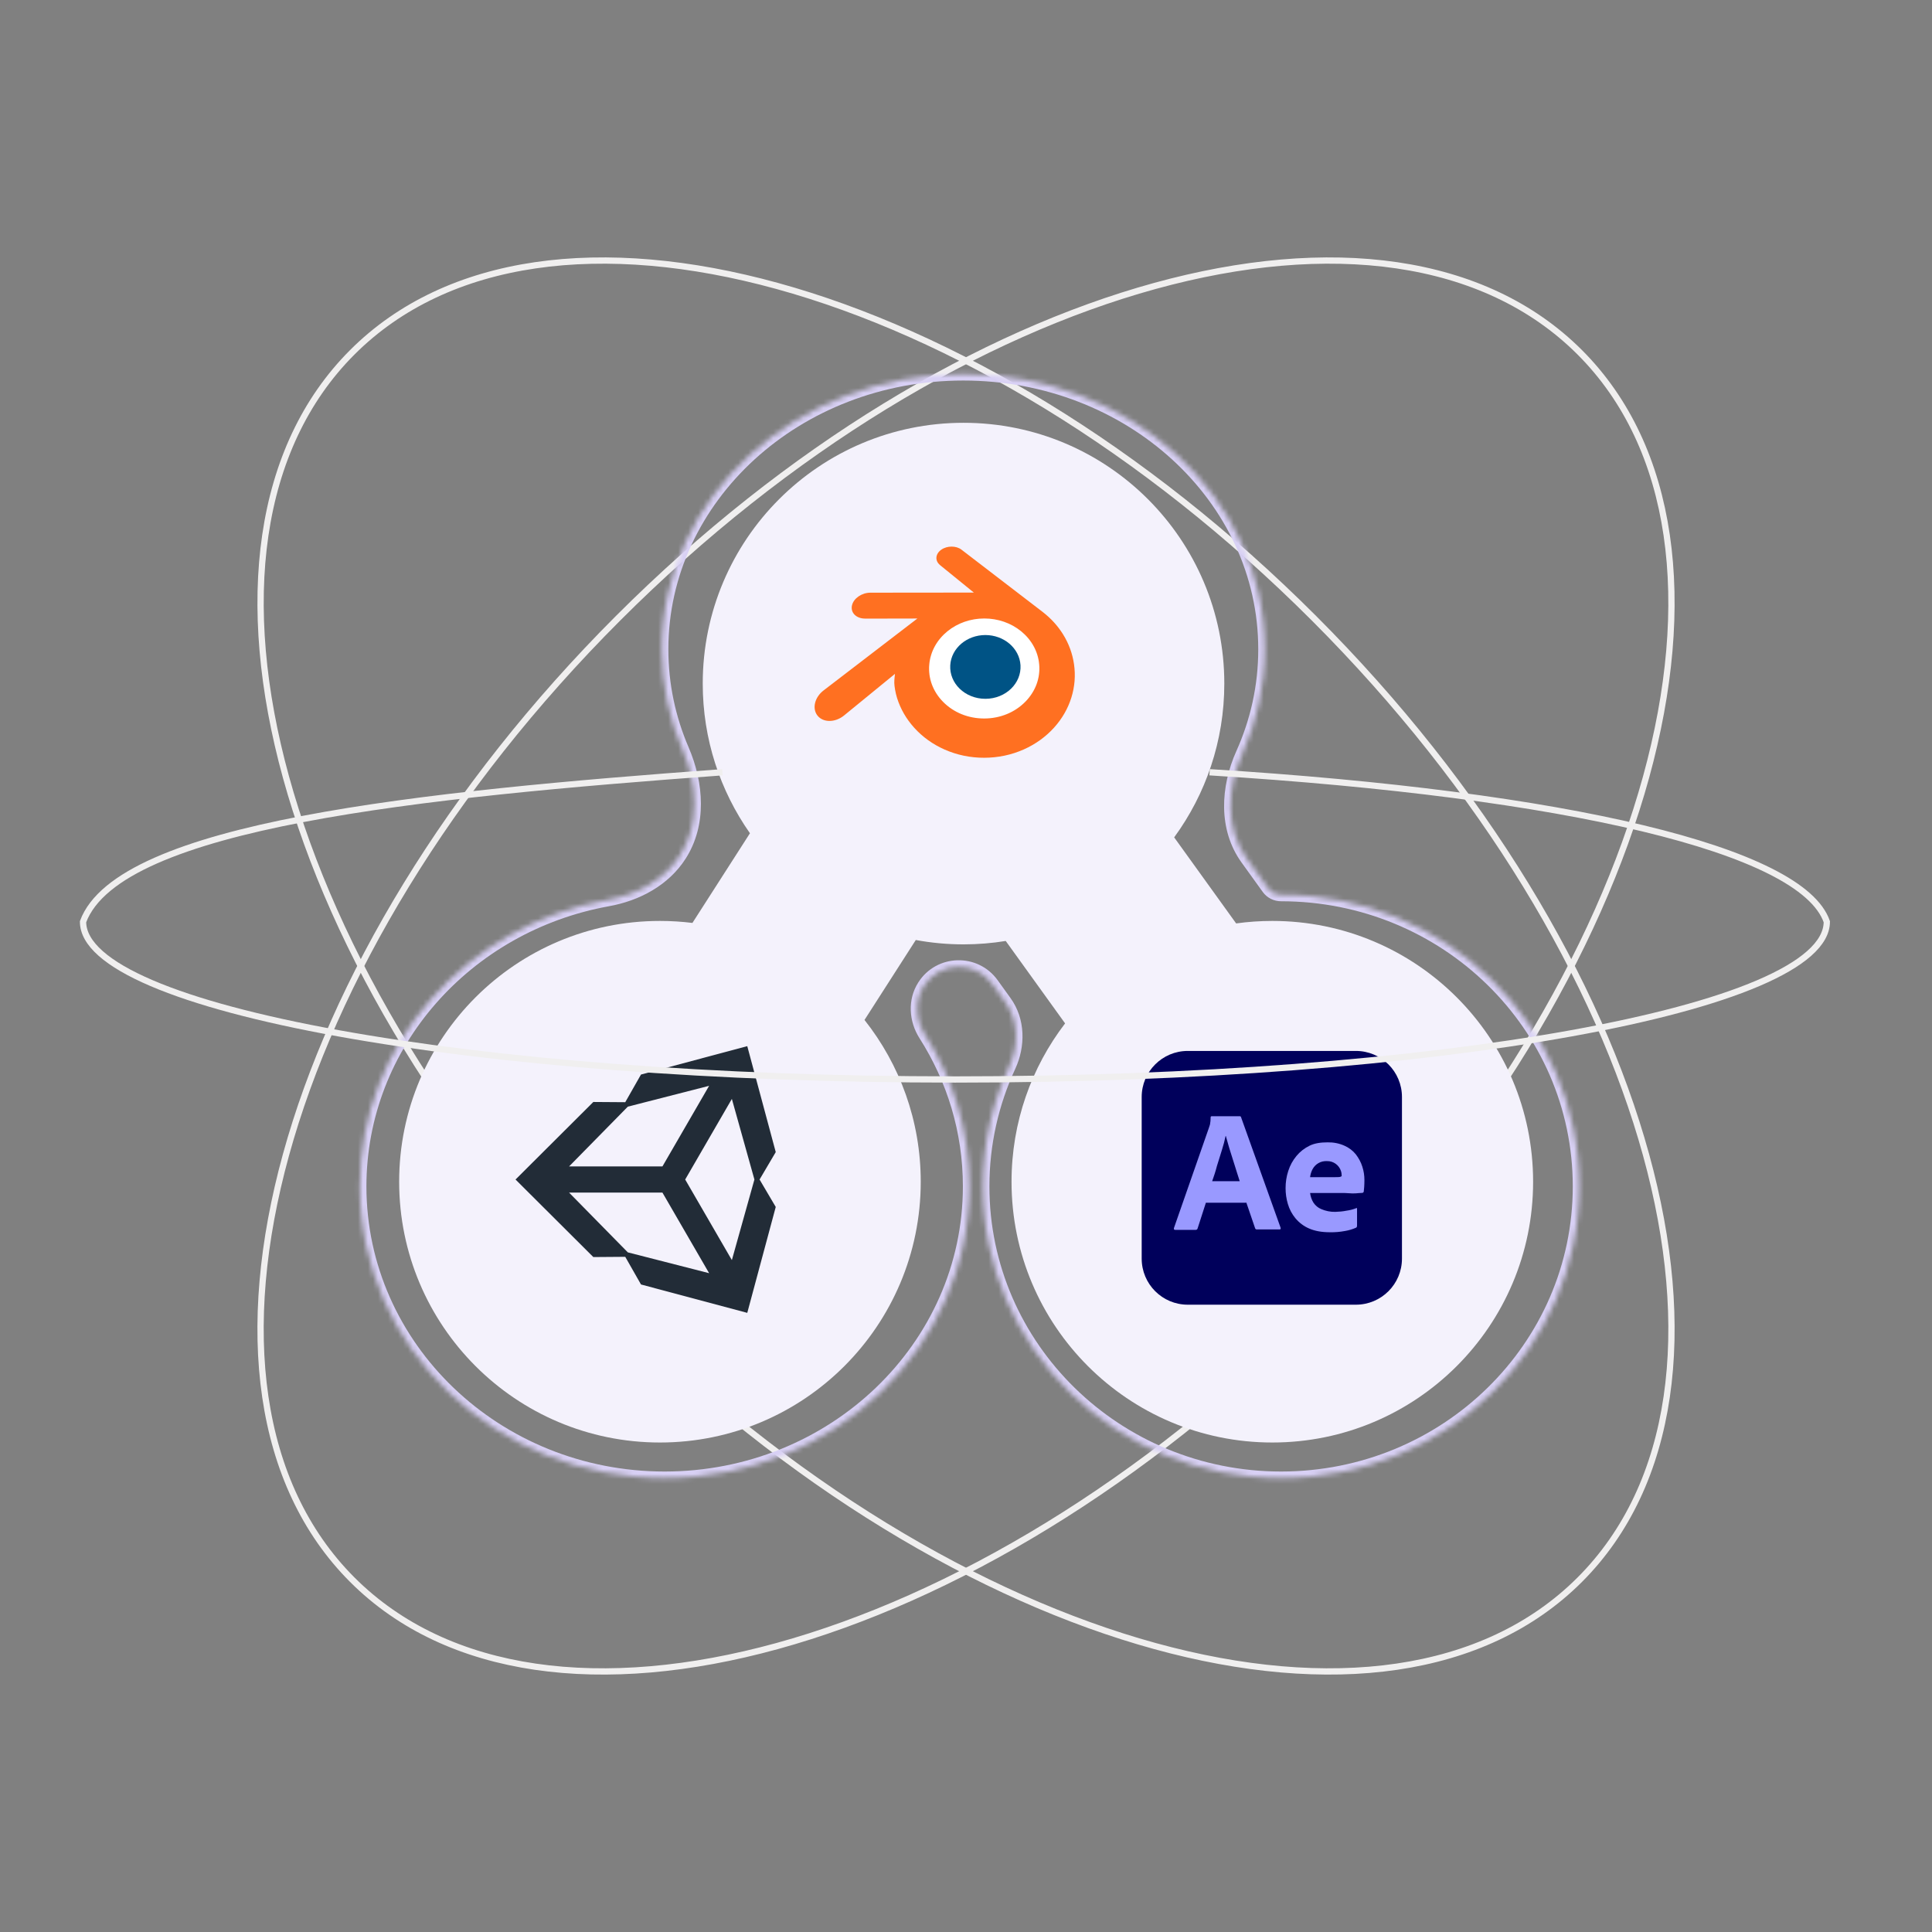
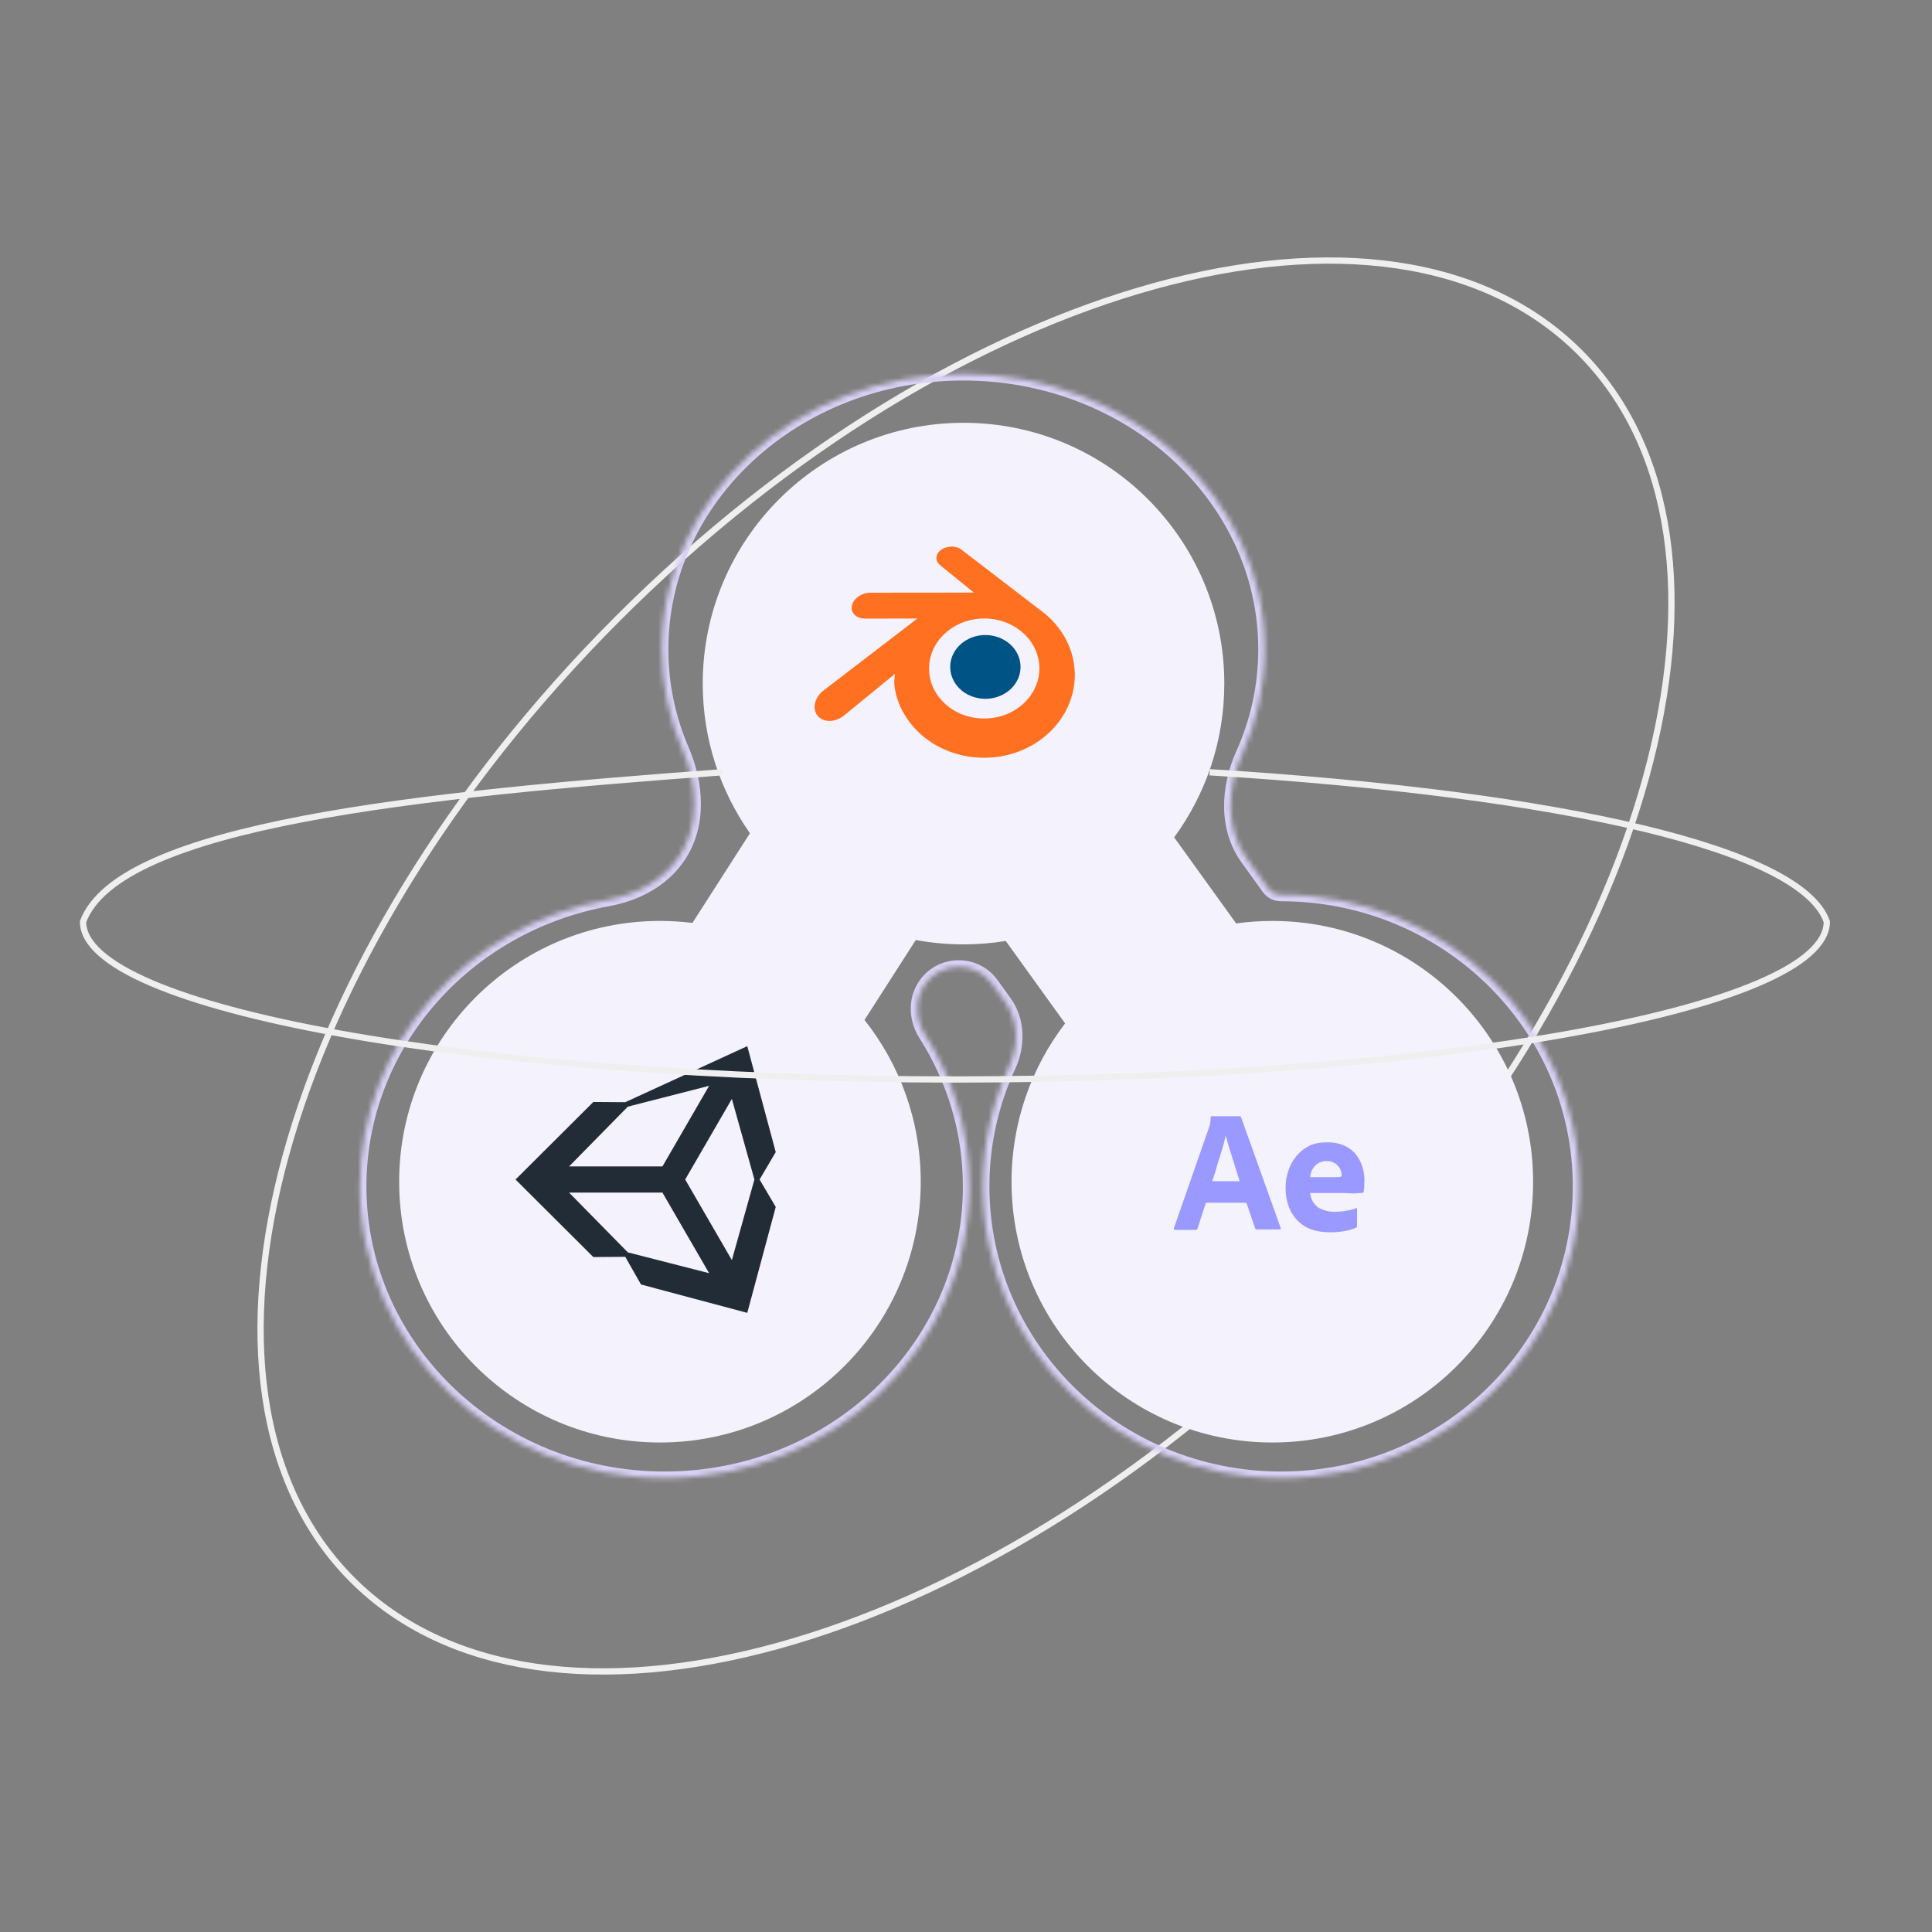
<svg xmlns="http://www.w3.org/2000/svg" width="386" height="386" viewBox="0 0 386 386" fill="none">
  <rect x="0" y="0" width="386" height="386" fill="#808080" stroke="none" />
  <path d="M70.385 315.617C51.3 296.532 47.55 265.551 57.134 230.727C66.713 195.924 89.585 157.422 123.504 123.502C157.424 89.583 195.926 66.711 230.729 57.132C265.553 47.547 296.535 51.298 315.62 70.383C334.704 89.468 338.455 120.449 328.87 155.273C319.291 190.076 296.419 228.578 262.5 262.498C228.58 296.417 190.078 319.289 155.275 328.868C120.451 338.452 89.47 334.702 70.385 315.617Z" stroke="#F0EFEF" stroke-width="1.252" />
-   <path d="M315.622 315.617C334.707 296.532 338.458 265.551 328.874 230.727C319.295 195.924 296.423 157.422 262.504 123.502C228.584 89.583 190.082 66.711 155.278 57.132C120.454 47.547 89.473 51.298 70.388 70.383C51.304 89.468 47.553 120.449 57.138 155.273C66.717 190.076 89.589 228.578 123.508 262.498C157.428 296.417 195.929 319.289 230.733 328.868C265.557 338.452 296.538 334.702 315.622 315.617Z" stroke="#F0EFEF" stroke-width="1.252" />
  <path d="M192.506 84.471C221.282 84.471 244.609 107.798 244.609 136.574C244.609 148.064 240.89 158.685 234.59 167.3L246.973 184.494C249.335 184.166 251.748 183.996 254.201 183.996C282.977 183.996 306.305 207.324 306.305 236.1C306.305 264.876 282.977 288.203 254.201 288.203C225.425 288.203 202.098 264.876 202.098 236.1C202.098 224.203 206.088 213.239 212.799 204.468L200.938 187.998C198.193 188.445 195.377 188.678 192.506 188.678C189.248 188.678 186.059 188.378 182.967 187.806L172.722 203.779C179.756 212.662 183.957 223.89 183.957 236.1C183.957 264.876 160.63 288.203 131.854 288.203C103.078 288.203 79.75 264.876 79.75 236.1C79.75 207.324 103.078 183.996 131.854 183.996C134.051 183.996 136.216 184.132 138.342 184.396L149.834 166.479C143.891 158.014 140.402 147.702 140.402 136.574C140.402 107.798 163.73 84.471 192.506 84.471Z" fill="#F4F2FC" />
  <mask id="path-4-inside-1_473_103345" fill="white">
    <path d="M192.462 74.719C225.731 74.719 252.702 99.344 252.702 129.72C252.702 137.106 251.107 144.153 248.214 150.587C245.156 157.39 244.744 165.487 249.103 171.539L253.36 177.452C253.958 178.282 254.929 178.758 255.952 178.758C288.86 178.758 315.537 204.849 315.537 237.033C315.537 269.218 288.86 295.309 255.952 295.309C223.044 295.309 196.367 269.218 196.367 237.033C196.367 228.479 198.252 220.355 201.637 213.038C203.569 208.86 203.52 203.905 200.83 200.17L198.257 196.597C194.846 191.861 187.736 192.052 184.585 196.964C182.68 199.934 182.921 203.756 184.817 206.731C190.445 215.561 193.688 225.934 193.688 237.033C193.687 269.218 166.424 295.309 132.793 295.309C99.162 295.309 71.898 269.218 71.898 237.033C71.898 208.562 93.233 184.86 121.438 179.77C127.234 178.723 132.692 175.826 135.872 170.867C139.878 164.622 139.316 156.654 136.381 149.839C133.697 143.608 132.223 136.821 132.223 129.72C132.223 99.344 159.193 74.719 192.462 74.719Z" />
  </mask>
  <path d="M192.462 74.719V73.409H192.462L192.462 74.719ZM252.702 129.72H254.012V129.72L252.702 129.72ZM315.537 237.033H316.847H315.537ZM255.952 295.309V296.618V295.309ZM196.367 237.033H195.058H196.367ZM193.688 237.033H194.997H193.688ZM132.793 295.309V296.618V295.309ZM71.898 237.033H70.589H71.898ZM132.223 129.72L130.913 129.72V129.72H132.223ZM136.381 149.839L135.178 150.357L136.381 149.839ZM184.817 206.731L183.713 207.435L184.817 206.731ZM200.83 200.17L199.768 200.936L200.83 200.17ZM121.438 179.77L121.67 181.058L121.438 179.77ZM253.36 177.452L252.298 178.217L253.36 177.452ZM248.214 150.587L249.408 151.124L248.214 150.587ZM192.462 74.719V76.028C225.123 76.028 251.392 100.176 251.393 129.72L252.702 129.72L254.012 129.72C254.011 98.511 226.34 73.409 192.462 73.409V74.719ZM252.702 129.72H251.393C251.393 136.915 249.839 143.779 247.019 150.05L248.214 150.587L249.408 151.124C252.375 144.526 254.012 137.297 254.012 129.72H252.702ZM249.103 171.539L248.04 172.304L252.298 178.217L253.36 177.452L254.423 176.686L250.165 170.774L249.103 171.539ZM255.952 178.758V180.067C288.164 180.067 314.228 205.599 314.228 237.033H315.537H316.847C316.847 204.098 289.556 177.448 255.952 177.448V178.758ZM315.537 237.033H314.228C314.228 268.467 288.164 293.999 255.952 293.999V295.309V296.618C289.556 296.618 316.847 269.968 316.847 237.033H315.537ZM255.952 295.309V293.999C223.74 293.999 197.677 268.467 197.677 237.033H196.367H195.058C195.058 269.968 222.349 296.618 255.952 296.618V295.309ZM196.367 237.033H197.677C197.677 228.673 199.518 220.737 202.825 213.587L201.637 213.038L200.448 212.488C196.985 219.974 195.058 228.285 195.058 237.033H196.367ZM200.83 200.17L201.893 199.405L199.319 195.831L198.257 196.597L197.194 197.362L199.768 200.936L200.83 200.17ZM184.817 206.731L183.713 207.435C189.212 216.063 192.378 226.194 192.378 237.033H193.688H194.997C194.997 225.675 191.677 215.058 185.921 206.027L184.817 206.731ZM193.688 237.033H192.378C192.378 268.441 165.756 293.999 132.793 293.999V295.309V296.618C167.092 296.618 194.997 269.995 194.997 237.033H193.688ZM132.793 295.309V293.999C99.83 293.999 73.208 268.441 73.208 237.033H71.898H70.589C70.589 269.995 98.493 296.618 132.793 296.618V295.309ZM71.898 237.033H73.208C73.208 209.247 94.037 186.046 121.67 181.058L121.438 179.77L121.205 178.481C92.429 183.675 70.589 207.877 70.589 237.033H71.898ZM136.381 149.839L137.583 149.321C134.968 143.248 133.532 136.637 133.532 129.72H132.223H130.913C130.913 137.004 132.426 143.967 135.178 150.357L136.381 149.839ZM132.223 129.72L133.532 129.72C133.532 100.176 159.801 76.028 192.462 76.028L192.462 74.719L192.462 73.409C158.584 73.409 130.913 98.511 130.913 129.72L132.223 129.72ZM135.872 170.867L136.974 171.574C141.297 164.834 140.62 156.372 137.583 149.321L136.381 149.839L135.178 150.357C138.011 156.936 138.458 164.409 134.77 170.16L135.872 170.867ZM184.585 196.964L183.483 196.257C181.263 199.718 181.583 204.094 183.713 207.435L184.817 206.731L185.921 206.027C184.258 203.417 184.097 200.15 185.687 197.671L184.585 196.964ZM198.257 196.597L199.319 195.831C195.369 190.346 187.132 190.567 183.483 196.257L184.585 196.964L185.687 197.671C188.339 193.537 194.324 193.376 197.194 197.362L198.257 196.597ZM201.637 213.038L202.825 213.587C204.914 209.072 204.913 203.598 201.893 199.405L200.83 200.17L199.768 200.936C202.128 204.212 202.224 208.649 200.448 212.488L201.637 213.038ZM121.438 179.77L121.67 181.058C127.717 179.967 133.545 176.92 136.974 171.574L135.872 170.867L134.77 170.16C131.838 174.731 126.751 177.48 121.205 178.481L121.438 179.77ZM253.36 177.452L252.298 178.217C253.153 179.404 254.526 180.067 255.952 180.067V178.758V177.448C255.331 177.448 254.764 177.16 254.423 176.686L253.36 177.452ZM248.214 150.587L247.019 150.05C243.844 157.113 243.316 165.745 248.04 172.304L249.103 171.539L250.165 170.774C246.172 165.229 246.467 157.667 249.408 151.124L248.214 150.587Z" fill="#D8D0F5" mask="url(#path-4-inside-1_473_103345)" />
  <g clip-path="url(#clip0_473_103345)">
-     <path d="M204.867 140.195C202.767 142.336 199.829 143.547 196.647 143.551C193.462 143.557 190.522 142.355 188.422 140.221C187.395 139.18 186.642 137.987 186.175 136.71C185.718 135.457 185.543 134.117 185.66 132.79C185.773 131.494 186.156 130.235 186.787 129.097C187.401 127.984 188.245 126.979 189.287 126.13C191.328 124.467 193.926 123.569 196.647 123.564C199.368 123.56 201.963 124.454 204.006 126.109C205.046 126.956 205.89 127.956 206.502 129.067C207.133 130.205 207.518 131.463 207.631 132.758C207.748 134.087 207.571 135.425 207.114 136.681C206.647 137.955 205.892 139.15 204.867 140.195Z" fill="white" />
    <path d="M189.853 132.927C189.948 131.197 190.799 129.67 192.078 128.589C193.335 127.525 195.027 126.877 196.87 126.877C198.715 126.879 200.405 127.527 201.662 128.589C202.941 129.672 203.792 131.197 203.89 132.927C203.987 134.707 203.271 136.361 202.015 137.587C200.735 138.833 198.911 139.617 196.87 139.617C194.829 139.617 193.003 138.833 191.723 137.587C190.469 136.361 189.755 134.707 189.853 132.927Z" fill="#005385" />
    <path d="M178.672 136.431C178.685 137.107 178.902 138.424 179.225 139.454C179.907 141.63 181.064 143.646 182.675 145.421C184.329 147.245 186.362 148.711 188.713 149.749C191.185 150.843 193.862 151.402 196.64 151.395C199.418 151.391 202.095 150.824 204.565 149.722C206.914 148.67 208.946 147.201 210.598 145.372C212.208 143.588 213.362 141.571 214.044 139.394C214.384 138.309 214.603 137.19 214.693 136.058C214.778 134.953 214.742 133.841 214.586 132.743C214.28 130.589 213.534 128.569 212.386 126.728C211.334 125.038 209.982 123.555 208.372 122.307L208.375 122.305L192.137 109.851C192.125 109.84 192.11 109.828 192.097 109.817C191.028 109.002 189.238 109.004 188.066 109.823C186.88 110.652 186.746 112.021 187.799 112.886L187.794 112.888L194.567 118.393L173.919 118.414H173.891C172.186 118.416 170.545 119.535 170.22 120.947C169.888 122.387 171.047 123.581 172.822 123.589L172.82 123.596L183.285 123.575L164.61 137.895C164.587 137.914 164.561 137.931 164.54 137.948C162.78 139.294 162.21 141.537 163.317 142.956C164.444 144.398 166.838 144.4 168.619 142.962L178.811 134.631C178.811 134.631 178.662 135.756 178.672 136.431ZM204.863 140.197C202.762 142.338 199.824 143.548 196.642 143.552C193.458 143.559 190.518 142.357 188.417 140.222C187.39 139.182 186.638 137.988 186.17 136.712C185.713 135.459 185.539 134.119 185.656 132.791C185.768 131.496 186.151 130.237 186.782 129.098C187.397 127.985 188.241 126.981 189.282 126.131C191.323 124.469 193.921 123.57 196.642 123.566C199.363 123.562 201.959 124.456 204.002 126.11C205.041 126.958 205.885 127.958 206.497 129.069C207.129 130.207 207.514 131.464 207.626 132.76C207.743 134.089 207.567 135.427 207.11 136.682C206.642 137.956 205.887 139.152 204.863 140.197Z" fill="#FF7021" />
  </g>
  <g clip-path="url(#clip1_473_103345)">
-     <path d="M237.31 209.969H270.893C275.985 209.969 280.102 214.085 280.102 219.177V251.46C280.102 256.552 275.985 260.669 270.893 260.669H237.31C232.218 260.669 228.102 256.552 228.102 251.46V219.177C228.102 214.085 232.218 209.969 237.31 209.969Z" fill="#00005B" />
    <path d="M248.985 240.302H240.925L239.278 245.415C239.235 245.61 239.061 245.74 238.867 245.718H234.793C234.555 245.718 234.49 245.588 234.555 245.328L241.532 225.33C241.597 225.113 241.662 224.918 241.748 224.658C241.835 224.204 241.878 223.727 241.878 223.25C241.857 223.142 241.943 223.033 242.052 223.012H247.663C247.815 223.012 247.923 223.077 247.945 223.185L255.853 245.285C255.918 245.523 255.853 245.632 255.637 245.632H251.108C250.957 245.653 250.805 245.545 250.761 245.393L248.985 240.193V240.302L248.985 240.302ZM242.182 235.99H247.685C247.555 235.535 247.382 234.994 247.187 234.43C246.991 233.845 246.797 233.217 246.602 232.567C246.385 231.895 246.19 231.245 245.973 230.574C245.757 229.902 245.562 229.274 245.388 228.645C245.215 228.039 245.064 227.475 244.912 226.955H244.868C244.673 227.887 244.435 228.819 244.132 229.751C243.807 230.791 243.482 231.874 243.135 232.957C242.853 234.062 242.507 235.081 242.182 235.991V235.99ZM268.615 238.352H261.747C261.833 239.024 262.05 239.695 262.418 240.28C262.808 240.865 263.35 241.32 264 241.58C264.867 241.949 265.82 242.144 266.773 242.122C267.531 242.1 268.29 242.035 269.026 241.884C269.698 241.797 270.348 241.624 270.955 241.385C271.063 241.298 271.128 241.342 271.128 241.558V244.874C271.128 244.96 271.106 245.047 271.085 245.134C271.041 245.199 270.998 245.242 270.933 245.285C270.24 245.588 269.525 245.805 268.766 245.935C267.748 246.13 266.73 246.217 265.69 246.195C264.043 246.195 262.656 245.935 261.53 245.437C260.468 244.982 259.536 244.267 258.8 243.378C258.106 242.534 257.608 241.58 257.305 240.54C257.001 239.522 256.85 238.46 256.85 237.377C256.85 236.207 257.023 235.058 257.391 233.932C257.738 232.848 258.28 231.852 259.016 230.963C259.731 230.097 260.619 229.403 261.638 228.905C262.656 228.407 263.869 228.233 265.256 228.233C266.405 228.212 267.553 228.428 268.615 228.905C269.503 229.295 270.283 229.88 270.89 230.638C271.453 231.375 271.908 232.198 272.19 233.108C272.471 233.975 272.601 234.863 272.601 235.752C272.601 236.272 272.58 236.727 272.558 237.138C272.515 237.55 272.493 237.853 272.471 238.048C272.45 238.2 272.32 238.33 272.168 238.33C272.038 238.33 271.8 238.352 271.453 238.373C271.106 238.416 270.695 238.438 270.196 238.438C269.698 238.438 269.178 238.352 268.615 238.352L268.615 238.352ZM261.747 235.189H266.318C266.881 235.189 267.293 235.189 267.553 235.167C267.726 235.145 267.9 235.102 268.051 234.994V234.777C268.051 234.495 268.008 234.235 267.921 233.975C267.531 232.762 266.383 231.939 265.105 231.982C263.913 231.917 262.786 232.545 262.223 233.629C261.963 234.127 261.811 234.647 261.746 235.189L261.747 235.189Z" fill="#9999FF" />
  </g>
  <g clip-path="url(#clip2_473_103345)">
-     <path d="M136.896 235.659L146.221 219.556L150.727 235.659L146.221 251.758L136.896 235.659ZM132.351 238.274L141.677 254.374L125.434 250.213L113.7 238.274H132.351ZM141.675 216.939L132.351 233.042H113.7L125.434 221.102L141.675 216.939ZM154.988 230.179L149.299 209.014L128.064 214.686L124.921 220.212L118.543 220.167L103 235.66L118.543 251.151H118.543L124.919 251.103L128.067 256.63L149.299 262.301L154.988 241.14L151.757 235.659L154.988 230.179L154.988 230.179Z" fill="#222C37" />
+     <path d="M136.896 235.659L146.221 219.556L150.727 235.659L146.221 251.758L136.896 235.659ZM132.351 238.274L141.677 254.374L125.434 250.213L113.7 238.274H132.351ZM141.675 216.939L132.351 233.042H113.7L125.434 221.102L141.675 216.939ZM154.988 230.179L149.299 209.014L124.921 220.212L118.543 220.167L103 235.66L118.543 251.151H118.543L124.919 251.103L128.067 256.63L149.299 262.301L154.988 241.14L151.757 235.659L154.988 230.179L154.988 230.179Z" fill="#222C37" />
  </g>
  <path d="M144.335 154.29C84.057 158.714 23.78 164.797 16.591 184.152C16.591 201.561 94.581 215.674 190.788 215.674C286.994 215.674 364.984 201.561 364.984 184.152C360.007 169.774 313.002 158.714 241.664 154.29" stroke="#F0EFEF" stroke-width="1.252" />
  <defs>
    <clipPath id="clip0_473_103345">
      <rect width="53" height="42.4" fill="white" transform="translate(162 109)" />
    </clipPath>
    <clipPath id="clip1_473_103345">
      <rect width="52" height="50.71" fill="white" transform="translate(228.102 209.963)" />
    </clipPath>
    <clipPath id="clip2_473_103345">
      <rect width="52" height="53.432" fill="white" transform="translate(103 209)" />
    </clipPath>
  </defs>
</svg>